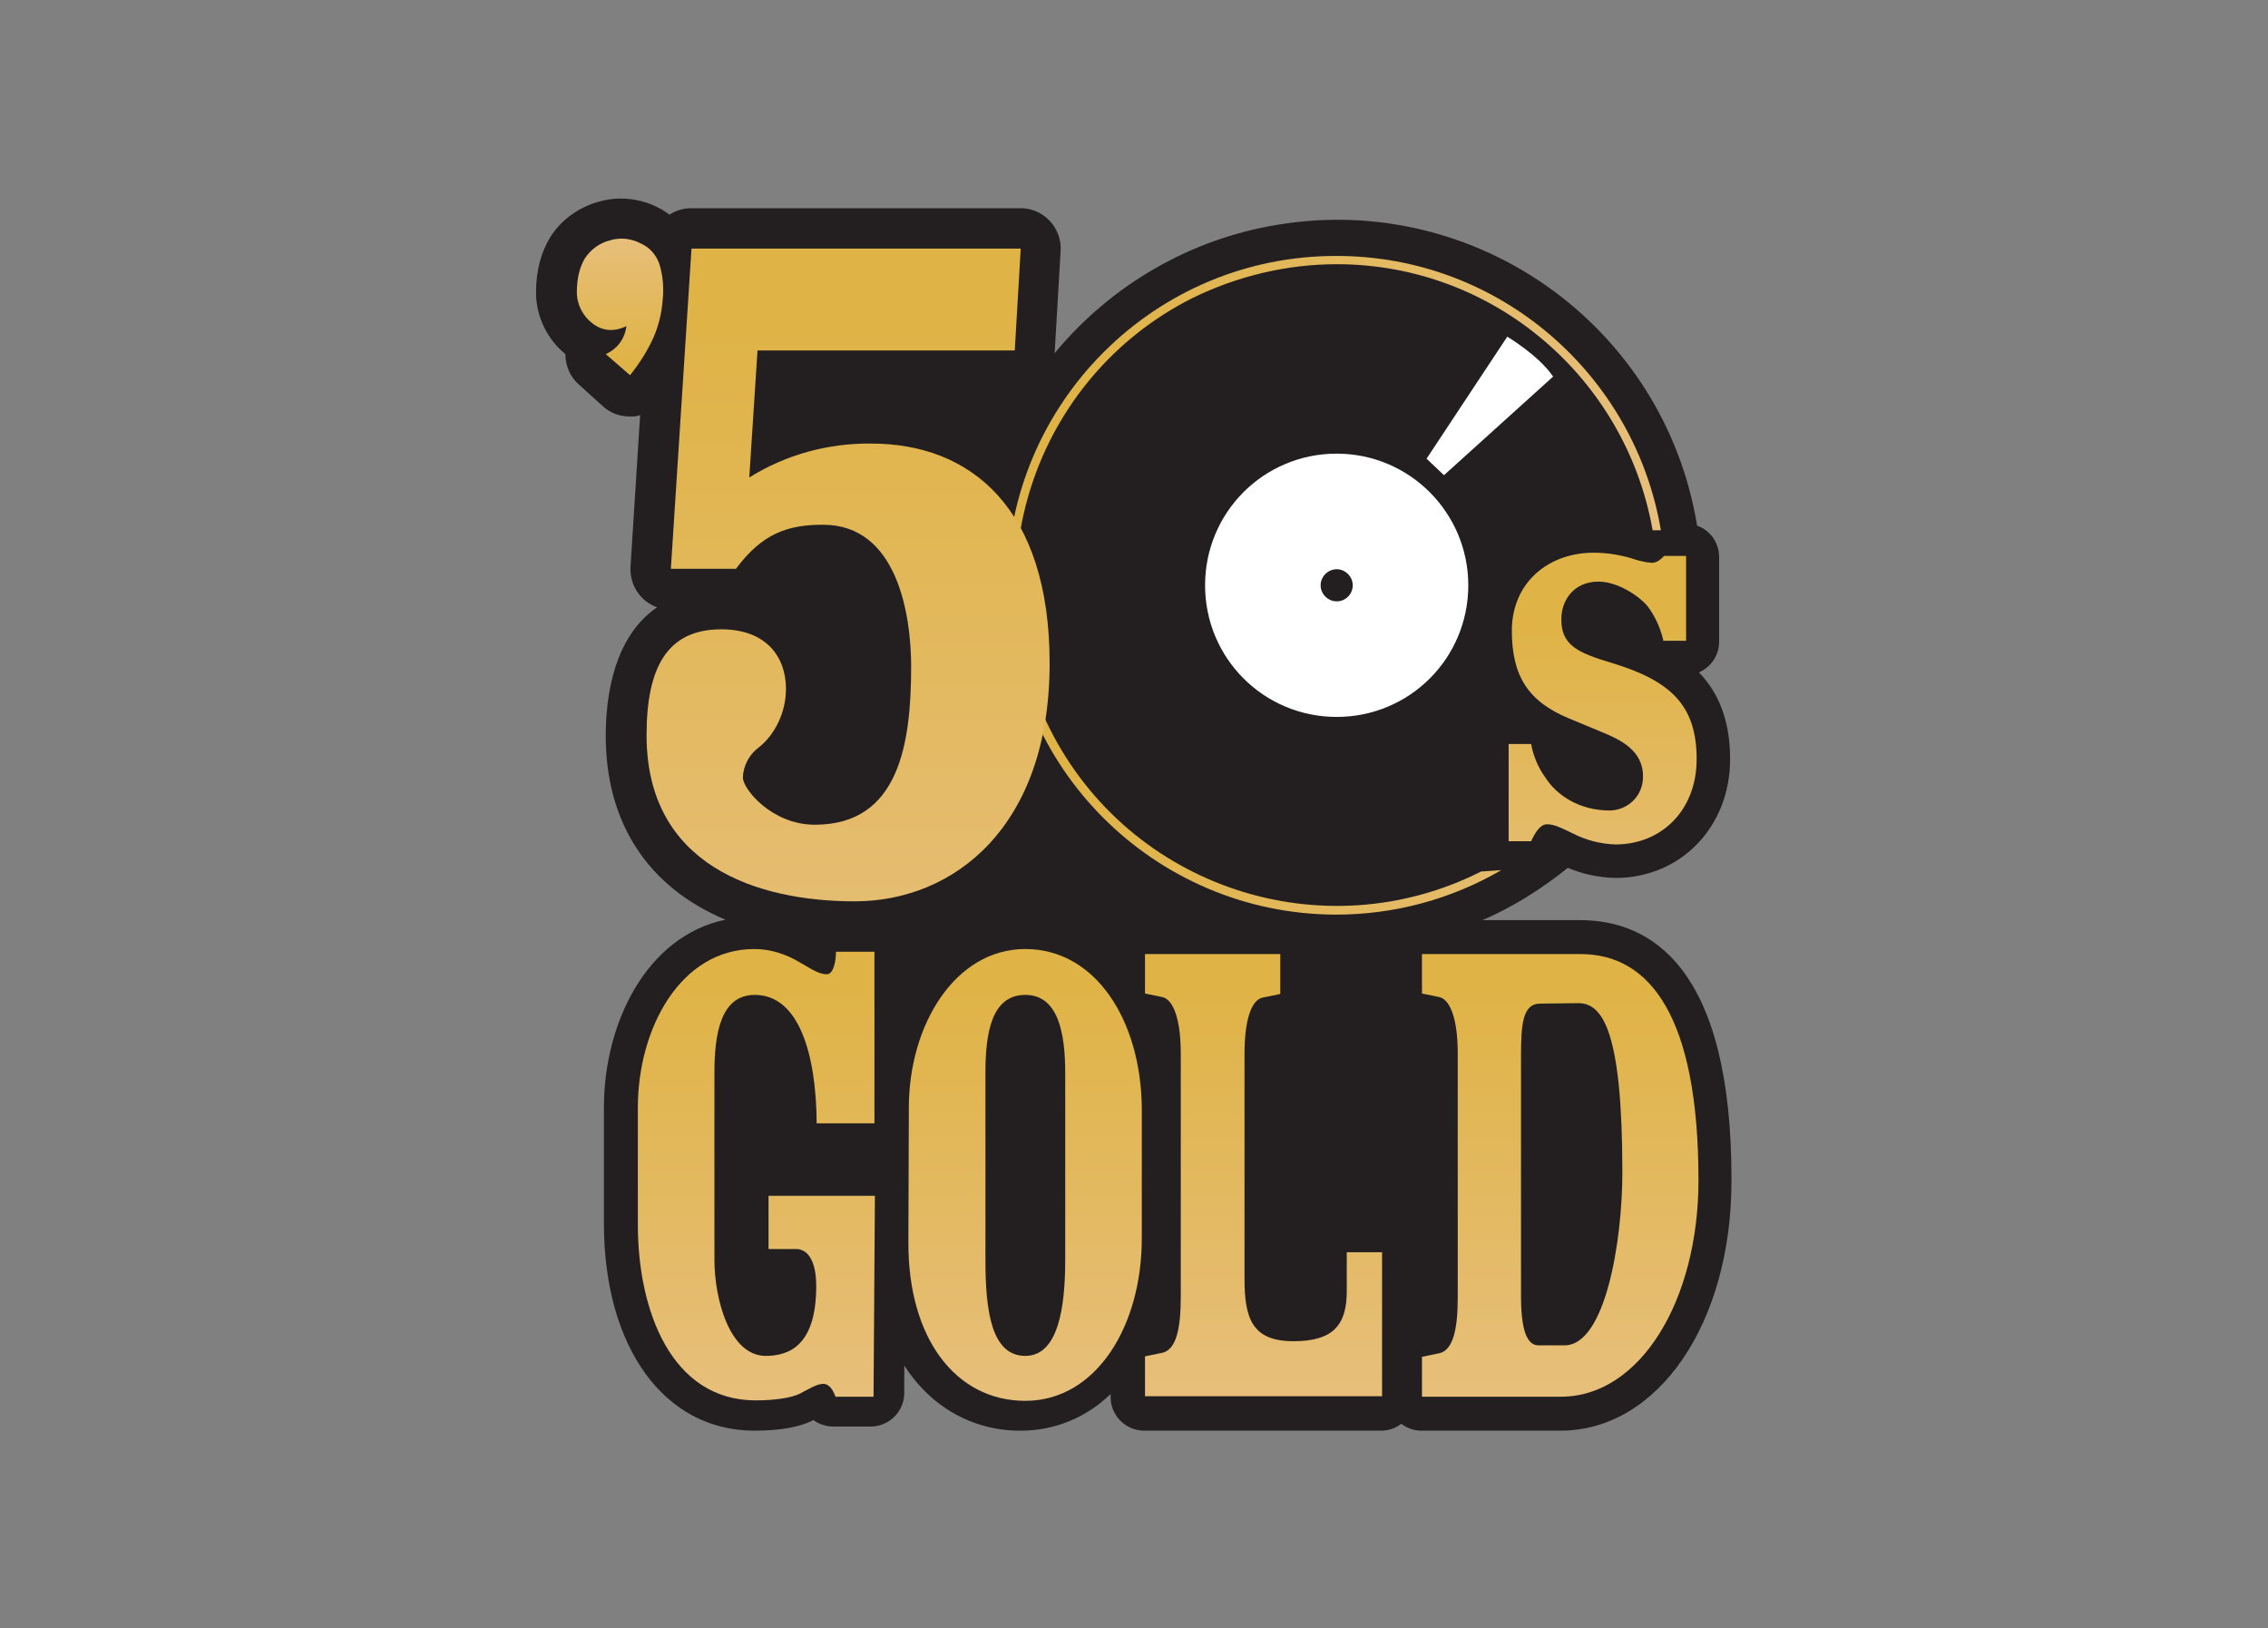
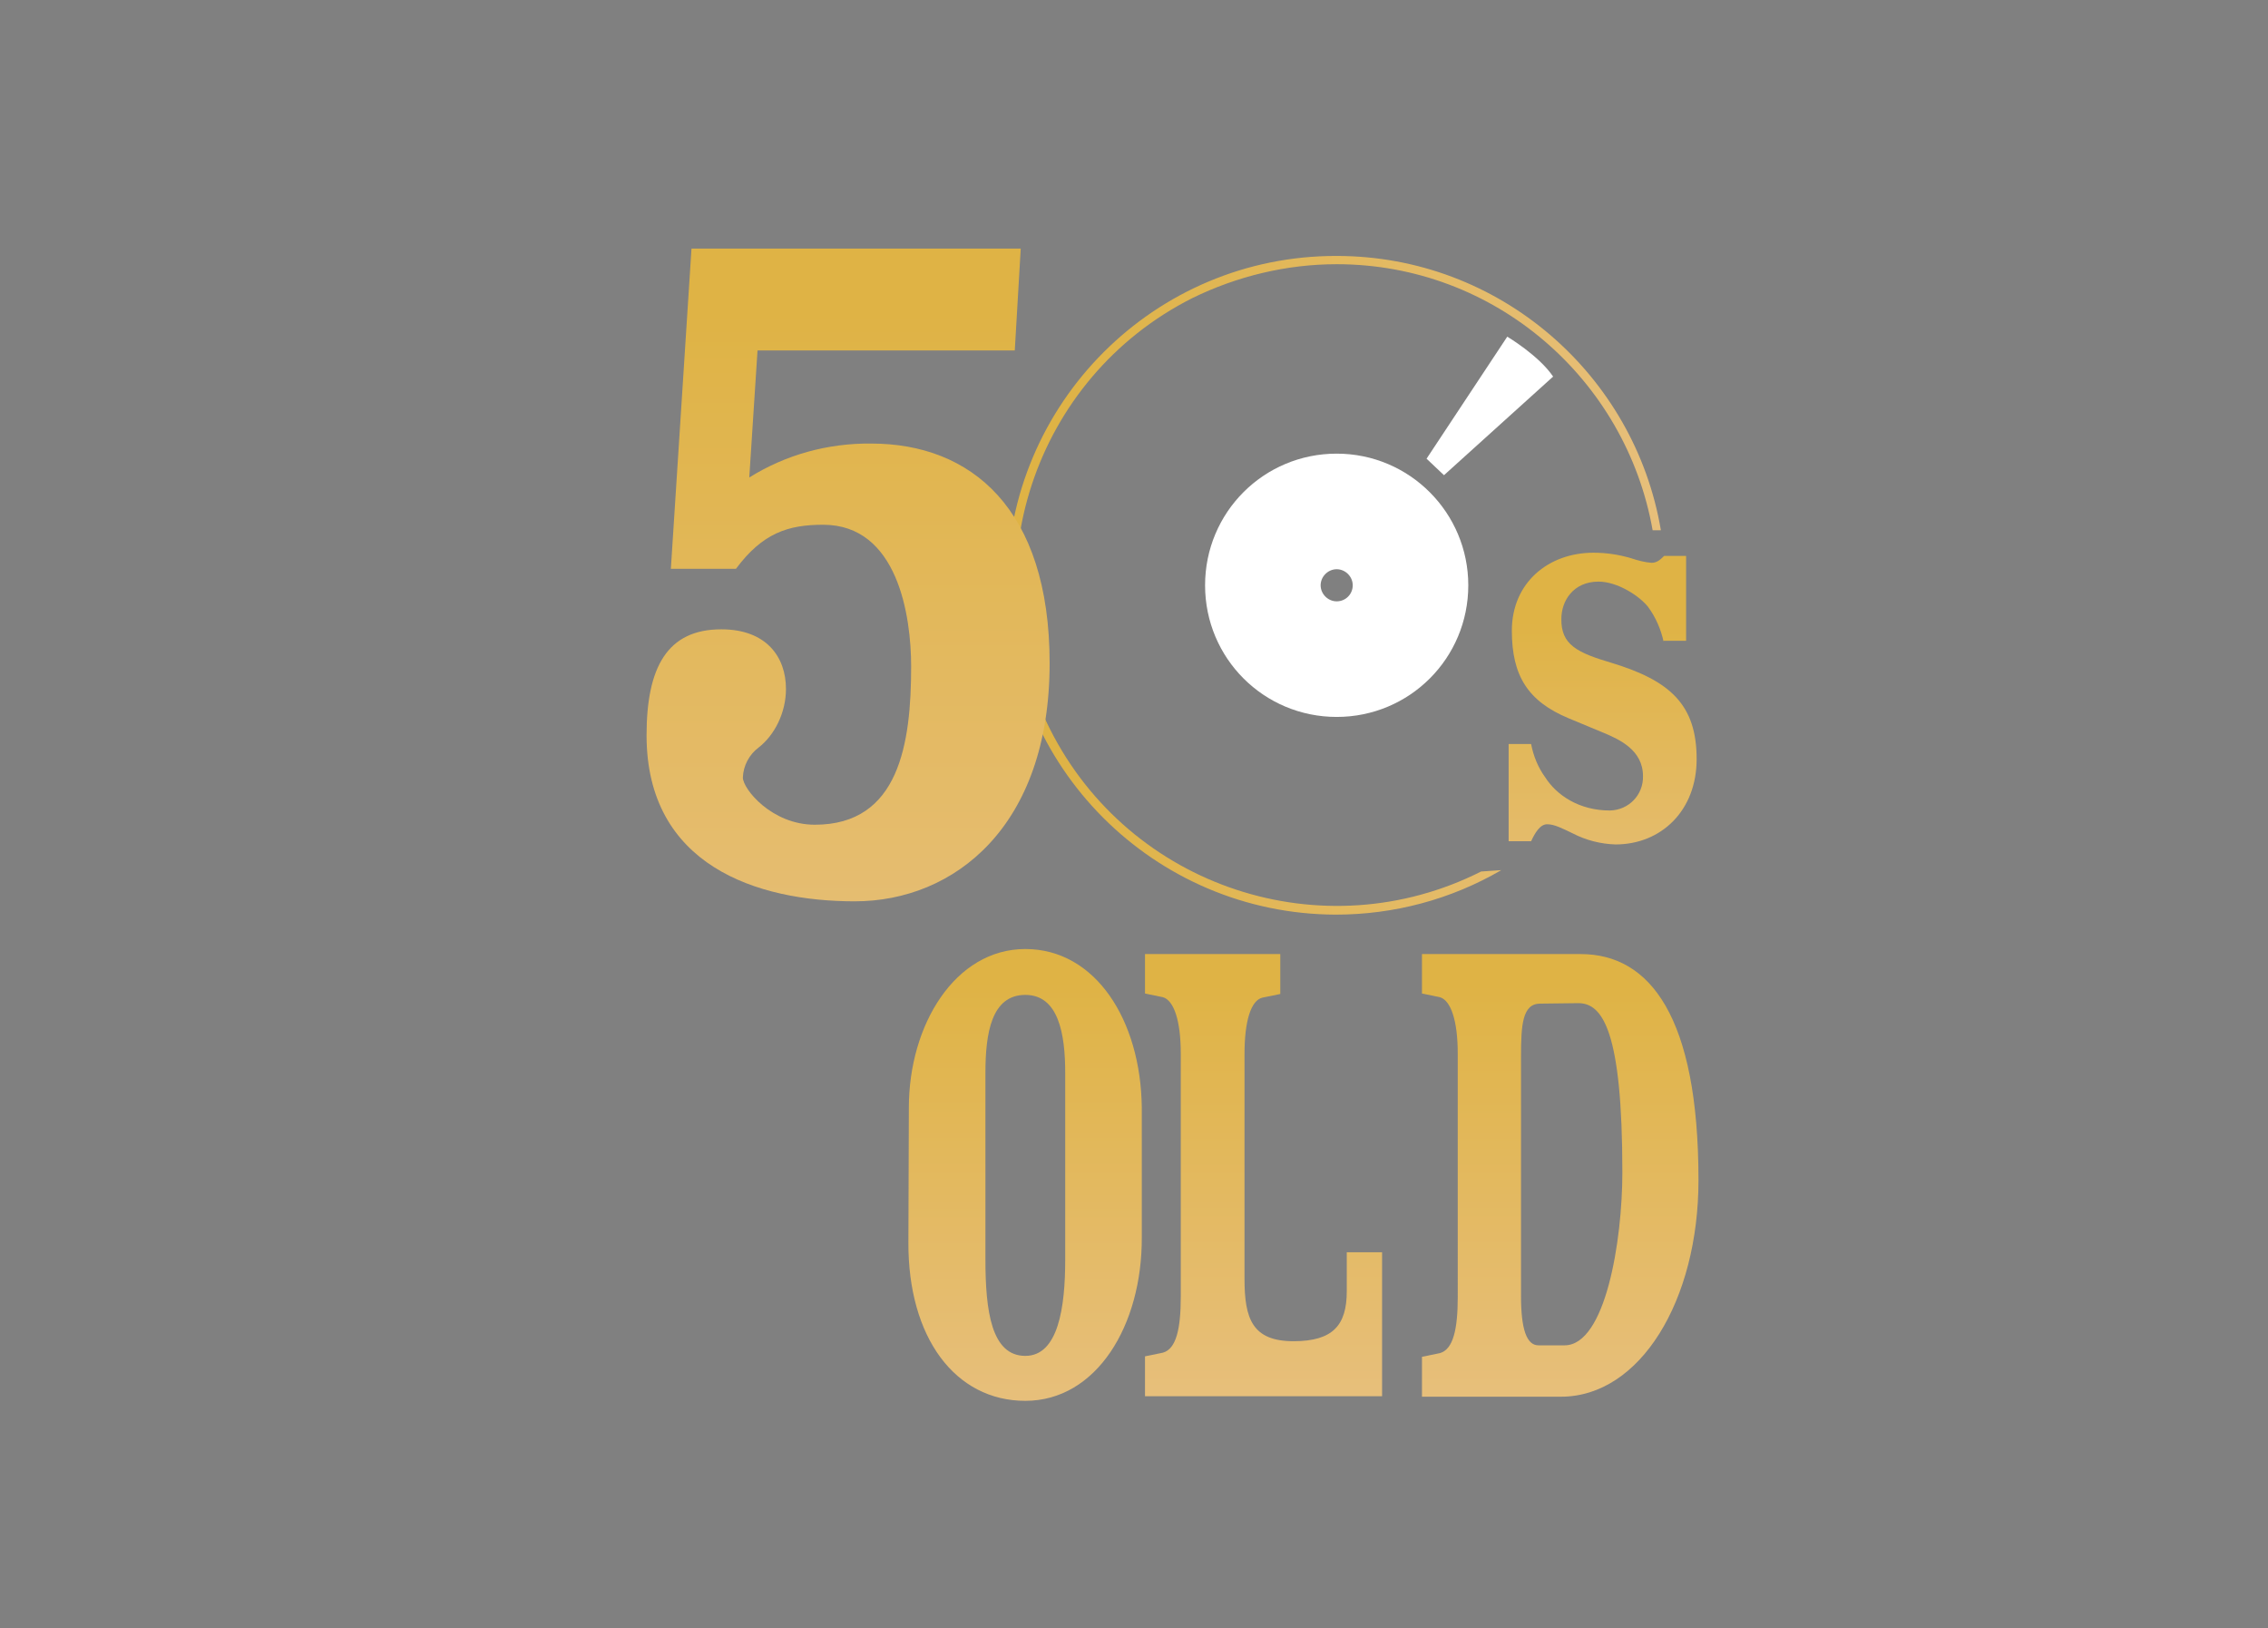
<svg xmlns="http://www.w3.org/2000/svg" version="1.0" id="katman_1" x="0px" y="0px" viewBox="0 0 494.6 355" style="enable-background:new 0 0 494.6 355;" xml:space="preserve">
  <rect x="0" y="0" width="494.6" height="355" fill="#808080" stroke="none" />
  <style type="text/css"> .st0{fill:#231F20;} .st1{fill:#FFFFFF;} .st2{fill:url(#SVGID_1_);} .st3{fill:url(#SVGID_00000104694018928426952520000004867292978901867172_);} .st4{fill:url(#SVGID_00000072257029290901712340000017314181533325386653_);} .st5{fill:url(#SVGID_00000172411996892914913950000002878789072400480395_);} .st6{fill:url(#SVGID_00000178184521613665420720000007621476127338564532_);} .st7{fill:url(#SVGID_00000066489306292774821590000013212075205983884211_);} .st8{fill:url(#SVGID_00000065070527219860864550000000444187545407379130_);} .st9{fill:url(#SVGID_00000078745626740695292730000015301067145638643338_);} </style>
-   <path class="st0" d="M344.6,200.6h-21.3c6.7-2.9,12.9-6.8,18.6-11.4c3.3,1.4,6.8,2.1,10.4,2.2c14.3,0,25-11.2,25-25.9 c0-8.7-2.7-14.7-6.8-18.9c2.7-1.2,4.4-3.8,4.4-6.7v-18.5c0-3-1.9-5.8-4.8-6.8C363,71.2,322,41.8,278.6,49c-19,3.1-36.3,13.1-48.6,28 v-0.1l1.3-22.2c0.3-4.8-3.4-9-8.2-9.3c-0.2,0-0.4,0-0.6,0h-71.8c-1.7,0-3.3,0.5-4.7,1.4c-0.7-0.5-1.4-1-2.2-1.4 c-4.1-2.2-8.9-2.7-13.3-1.4c-4.3,1.2-8.1,3.9-10.5,7.7c-2,3.3-3.1,7.3-3.1,12v0.4c0.1,5.1,2.5,9.9,6.4,13.1c0,2.5,1,4.9,2.9,6.6 l5.2,4.7c1.6,1.5,3.7,2.3,5.9,2.3h0.7c0.5,0,1.1-0.1,1.6-0.3l-2.1,33.1c-0.2,3.9,2.1,7.5,5.8,8.8c-9.4,6.4-11.2,19.3-11.2,28 c0,19.2,9.4,33.1,26.1,40.1c-17.3,3.6-26.5,22.7-26.5,40.9v25.3c0,27.1,13.2,45.2,32.8,45.2c5.7,0,10-0.8,12.9-2.3 c1.2,0.9,2.8,1.4,4.3,1.4h8.2c4,0,7.3-3.3,7.3-7.3v-6c1.3,2,2.7,3.8,4.4,5.5c5.6,5.7,13.2,8.8,21.1,8.7c7.3,0,14.3-2.9,19.5-8v0.7 c0,4,3.3,7.3,7.3,7.3c0,0,0,0,0,0h51.7c1.6,0,3.1-0.5,4.4-1.5c1.3,1,2.8,1.5,4.4,1.5h30.3c21.3,0,37.3-23.4,37.3-54.5 C377.7,210.5,359.7,200.6,344.6,200.6L344.6,200.6z" />
  <path class="st1" d="M338.7,82.1c-3.1-4.6-10-8.7-10-8.7L311.1,100l3.8,3.6L338.7,82.1z" />
  <path class="st1" d="M291.5,98.9c-15.9,0-28.7,12.8-28.7,28.7s12.8,28.7,28.7,28.7c15.9,0,28.7-12.8,28.7-28.7c0,0,0,0,0,0 C320.2,111.8,307.4,98.9,291.5,98.9z M291.5,131.1c-1.9,0-3.5-1.6-3.5-3.5c0-1.9,1.6-3.5,3.5-3.5c1.9,0,3.5,1.6,3.5,3.5c0,0,0,0,0,0 C295,129.5,293.5,131.1,291.5,131.1C291.6,131.1,291.6,131.1,291.5,131.1L291.5,131.1z" />
  <linearGradient id="SVGID_1_" gradientUnits="userSpaceOnUse" x1="254.432" y1="43.942" x2="254.432" y2="-95.378" gradientTransform="matrix(0.707 0 0 -0.707 -15.067 237.996)">
    <stop offset="7.000000e-02" style="stop-color:#DFB345" />
    <stop offset="1" style="stop-color:#E7BF7B" />
  </linearGradient>
-   <path class="st2" d="M190.5,304.5h-8.3c-0.5-1.4-1.3-2.8-2.7-2.8c-1.3,0-3.1,1.1-5,2.1s-5.8,1.5-9.7,1.5 c-18.4,0-25.7-19.6-25.7-38.3v-25.5c0-17.3,9.3-34.6,25.4-34.6c3.5,0,6.9,1.1,9.9,2.9c2,1.1,4,2.6,5.9,2.6c1.5,0,2-2.9,2-4.9h8.4 v37.4h-12.6c-0.1-15.2-3.9-28-13.5-28c-7.4,0-8.8,8.4-8.8,17v40.7c0,8.6,3.3,21,11.2,21c5.3,0,11-2.5,11-15.2c0-5.8-2-8.1-4.4-8.1 h-6v-11.6h23.2L190.5,304.5z" />
  <linearGradient id="SVGID_00000127747833230404523780000005467398755889025696_" gradientUnits="userSpaceOnUse" x1="337.637" y1="43.972" x2="337.637" y2="-95.418" gradientTransform="matrix(0.707 0 0 -0.707 -15.067 237.996)">
    <stop offset="7.000000e-02" style="stop-color:#DFB345" />
    <stop offset="1" style="stop-color:#E7BF7B" />
  </linearGradient>
  <path style="fill:url(#SVGID_00000127747833230404523780000005467398755889025696_);" d="M249,269.7c0.1,19.3-9.9,35.7-25.4,35.7 c-15.3,0-25.6-13.8-25.5-34.6l0.1-29.3c0-18.1,10.1-34.6,25.4-34.6s25.2,15.5,25.4,34.6V269.7z M214.9,274.6c0,11.2,1.3,21,8.7,21 c7.2,0,8.7-10.6,8.7-21v-40.7c0-8.6-1.5-17-8.7-17c-7.4,0-8.7,8.4-8.7,17V274.6z" />
  <linearGradient id="SVGID_00000060018968332905152750000016162780830979543177_" gradientUnits="userSpaceOnUse" x1="411.062" y1="42.502" x2="411.062" y2="-94.008" gradientTransform="matrix(0.707 0 0 -0.707 -15.067 237.996)">
    <stop offset="7.000000e-02" style="stop-color:#DFB345" />
    <stop offset="1" style="stop-color:#E7BF7B" />
  </linearGradient>
  <path style="fill:url(#SVGID_00000060018968332905152750000016162780830979543177_);" d="M257.5,229.7c0-7.2-1.5-11.6-3.9-12.3 l-3.9-0.8V208h29.5v8.7l-3.9,0.8c-2.5,0.6-3.9,5.1-3.9,12.3v49c0,8.7,1.7,13.6,10.7,13.6c8.6,0,11.6-3.5,11.6-10.9V273h7.7v31.4 h-51.7v-8.7l3.9-0.8c2.9-0.8,3.9-5.2,3.9-12.2V229.7z" />
  <linearGradient id="SVGID_00000127733263290819165320000015149788108294349188_" gradientUnits="userSpaceOnUse" x1="502.712" y1="42.502" x2="502.712" y2="-94.008" gradientTransform="matrix(0.707 0 0 -0.707 -15.067 237.996)">
    <stop offset="7.000000e-02" style="stop-color:#DFB345" />
    <stop offset="1" style="stop-color:#E7BF7B" />
  </linearGradient>
  <path style="fill:url(#SVGID_00000127733263290819165320000015149788108294349188_);" d="M317.9,229.7c0-7.2-1.5-11.6-3.9-12.3 l-3.9-0.8V208h34.6c15.1,0,25.7,13.6,25.7,49.3c0,26.2-12.7,47.2-30,47.2h-30.3v-8.7l3.9-0.8c2.9-0.8,3.9-5.2,3.9-12.2V229.7z M335.9,218.8c-3.9,0-4.2,4.6-4.2,11.6v52.2c0,7.1,1.2,10.7,3.8,10.7h5.7c8.9,0,12.6-22.7,12.6-37.7c0-30.8-4.3-36.9-9.6-36.9 L335.9,218.8z" />
  <linearGradient id="SVGID_00000143584952841611102180000000698174425063084713_" gradientUnits="userSpaceOnUse" x1="212.531" y1="222.412" x2="212.531" y2="263.372" gradientTransform="matrix(0.707 0 0 -0.707 -15.067 237.996)">
    <stop offset="7.000000e-02" style="stop-color:#DFB345" />
    <stop offset="1" style="stop-color:#E7BF7B" />
  </linearGradient>
-   <path style="fill:url(#SVGID_00000143584952841611102180000000698174425063084713_);" d="M132.1,77.2c2.5-1.1,4.2-3.4,4.5-6.1 c-2.7,1.3-5.2,1.1-7.4-0.6c-2.1-1.6-3.4-4.1-3.4-6.8c0-3,0.6-5.4,1.7-7.3c1.3-2,3.2-3.4,5.5-4c2.3-0.7,4.7-0.4,6.8,0.7 c2,0.9,3.5,2.7,4.1,4.8c0.7,2.5,0.9,5.1,0.6,7.6c-0.2,2.8-0.9,5.6-2,8.1c-1.3,2.9-3.1,5.7-5.1,8.2L132.1,77.2z" />
  <linearGradient id="SVGID_00000073723328838529688410000010211203777551754656_" gradientUnits="userSpaceOnUse" x1="515.822" y1="152.372" x2="515.822" y2="47.392" gradientTransform="matrix(0.707 0 0 -0.707 -15.067 237.996)">
    <stop offset="7.000000e-02" style="stop-color:#DFB345" />
    <stop offset="1" style="stop-color:#E7BF7B" />
  </linearGradient>
  <path style="fill:url(#SVGID_00000073723328838529688410000010211203777551754656_);" d="M362.8,139.9c-0.6-2.7-1.7-5.3-3.4-7.6 c-1.8-2.3-6.6-5.5-10.8-5.5c-5.5,0-8.1,4.2-8.1,8.1c-0.1,5.7,3.5,7.4,10.9,9.6c12.9,3.9,18.6,9.2,18.6,21c0,11.2-7.7,18.6-17.7,18.6 c-3.2-0.1-6.4-0.9-9.3-2.4c-2.3-1.1-4-2-5.6-2c-1.6,0-2.7,2-3.5,3.7h-4.9v-21.2h4.9c0.5,2.6,1.5,5.1,3.1,7.3 c2.5,3.9,7.4,7.2,14.1,7.2c4.1-0.1,7.3-3.4,7.2-7.5c0-5.7-5.2-8-8.5-9.4l-7.7-3.2c-8.9-3.7-12.4-9.3-12.4-19.1c0-10.5,8-17,17.8-17 c2.8,0,5.5,0.4,8.2,1.2c1.5,0.5,3,0.9,4.5,1c1.2,0,2-0.8,2.7-1.5h4.8v18.5H362.8z" />
  <linearGradient id="SVGID_00000102526362169833827990000007829335755036021419_" gradientUnits="userSpaceOnUse" x1="332.124" y1="156.192" x2="533.857" y2="156.192" gradientTransform="matrix(0.707 0 0 -0.707 -15.067 237.996)">
    <stop offset="7.000000e-02" style="stop-color:#DFB345" />
    <stop offset="1" style="stop-color:#E7BF7B" />
  </linearGradient>
  <path style="fill:url(#SVGID_00000102526362169833827990000007829335755036021419_);" d="M291.5,57.6c34.5,0,63.1,25.1,68.9,58h1.8 c-5.7-33.9-35.2-59.8-70.7-59.8c-39.7-0.1-71.8,32.1-71.9,71.7s32.1,71.8,71.7,71.9c12.7,0,25.1-3.3,36.1-9.7l-4.4,0.3 c-34.5,17.4-76.6,3.5-94-31s-3.5-76.6,31-94C269.8,60.2,280.6,57.6,291.5,57.6L291.5,57.6z" />
  <linearGradient id="SVGID_00000003812354121894006070000012234002149912201350_" gradientUnits="userSpaceOnUse" x1="282.917" y1="257.322" x2="282.917" y2="15.942" gradientTransform="matrix(0.707 0 0 -0.707 -15.067 237.996)">
    <stop offset="7.000000e-02" style="stop-color:#DFB345" />
    <stop offset="1" style="stop-color:#E7BF7B" />
  </linearGradient>
  <path style="fill:url(#SVGID_00000003812354121894006070000012234002149912201350_);" d="M146.3,124l4.5-69.8h71.8l-1.3,22.2h-56.1 l-1.8,27.7c8-5,17.2-7.5,26.6-7.4c21.7,0,38.9,14.1,38.9,47.9c0,35.6-20.8,51.9-42.5,51.9c-21.3,0-45.4-7.8-45.4-36.2 c0-14.8,4.5-23.1,16.3-23.1c9.8,0,14.1,6,14.1,13c0,5.2-2.5,10.1-6,12.8c-2,1.5-3.3,3.9-3.4,6.5c0,2.5,6.3,10.3,15.7,10.3 c18.4,0,21-17.7,21-34.5c0-11-2.9-30.9-19.2-30.9c-7.6,0-13.2,1.8-19,9.6L146.3,124z" />
</svg>